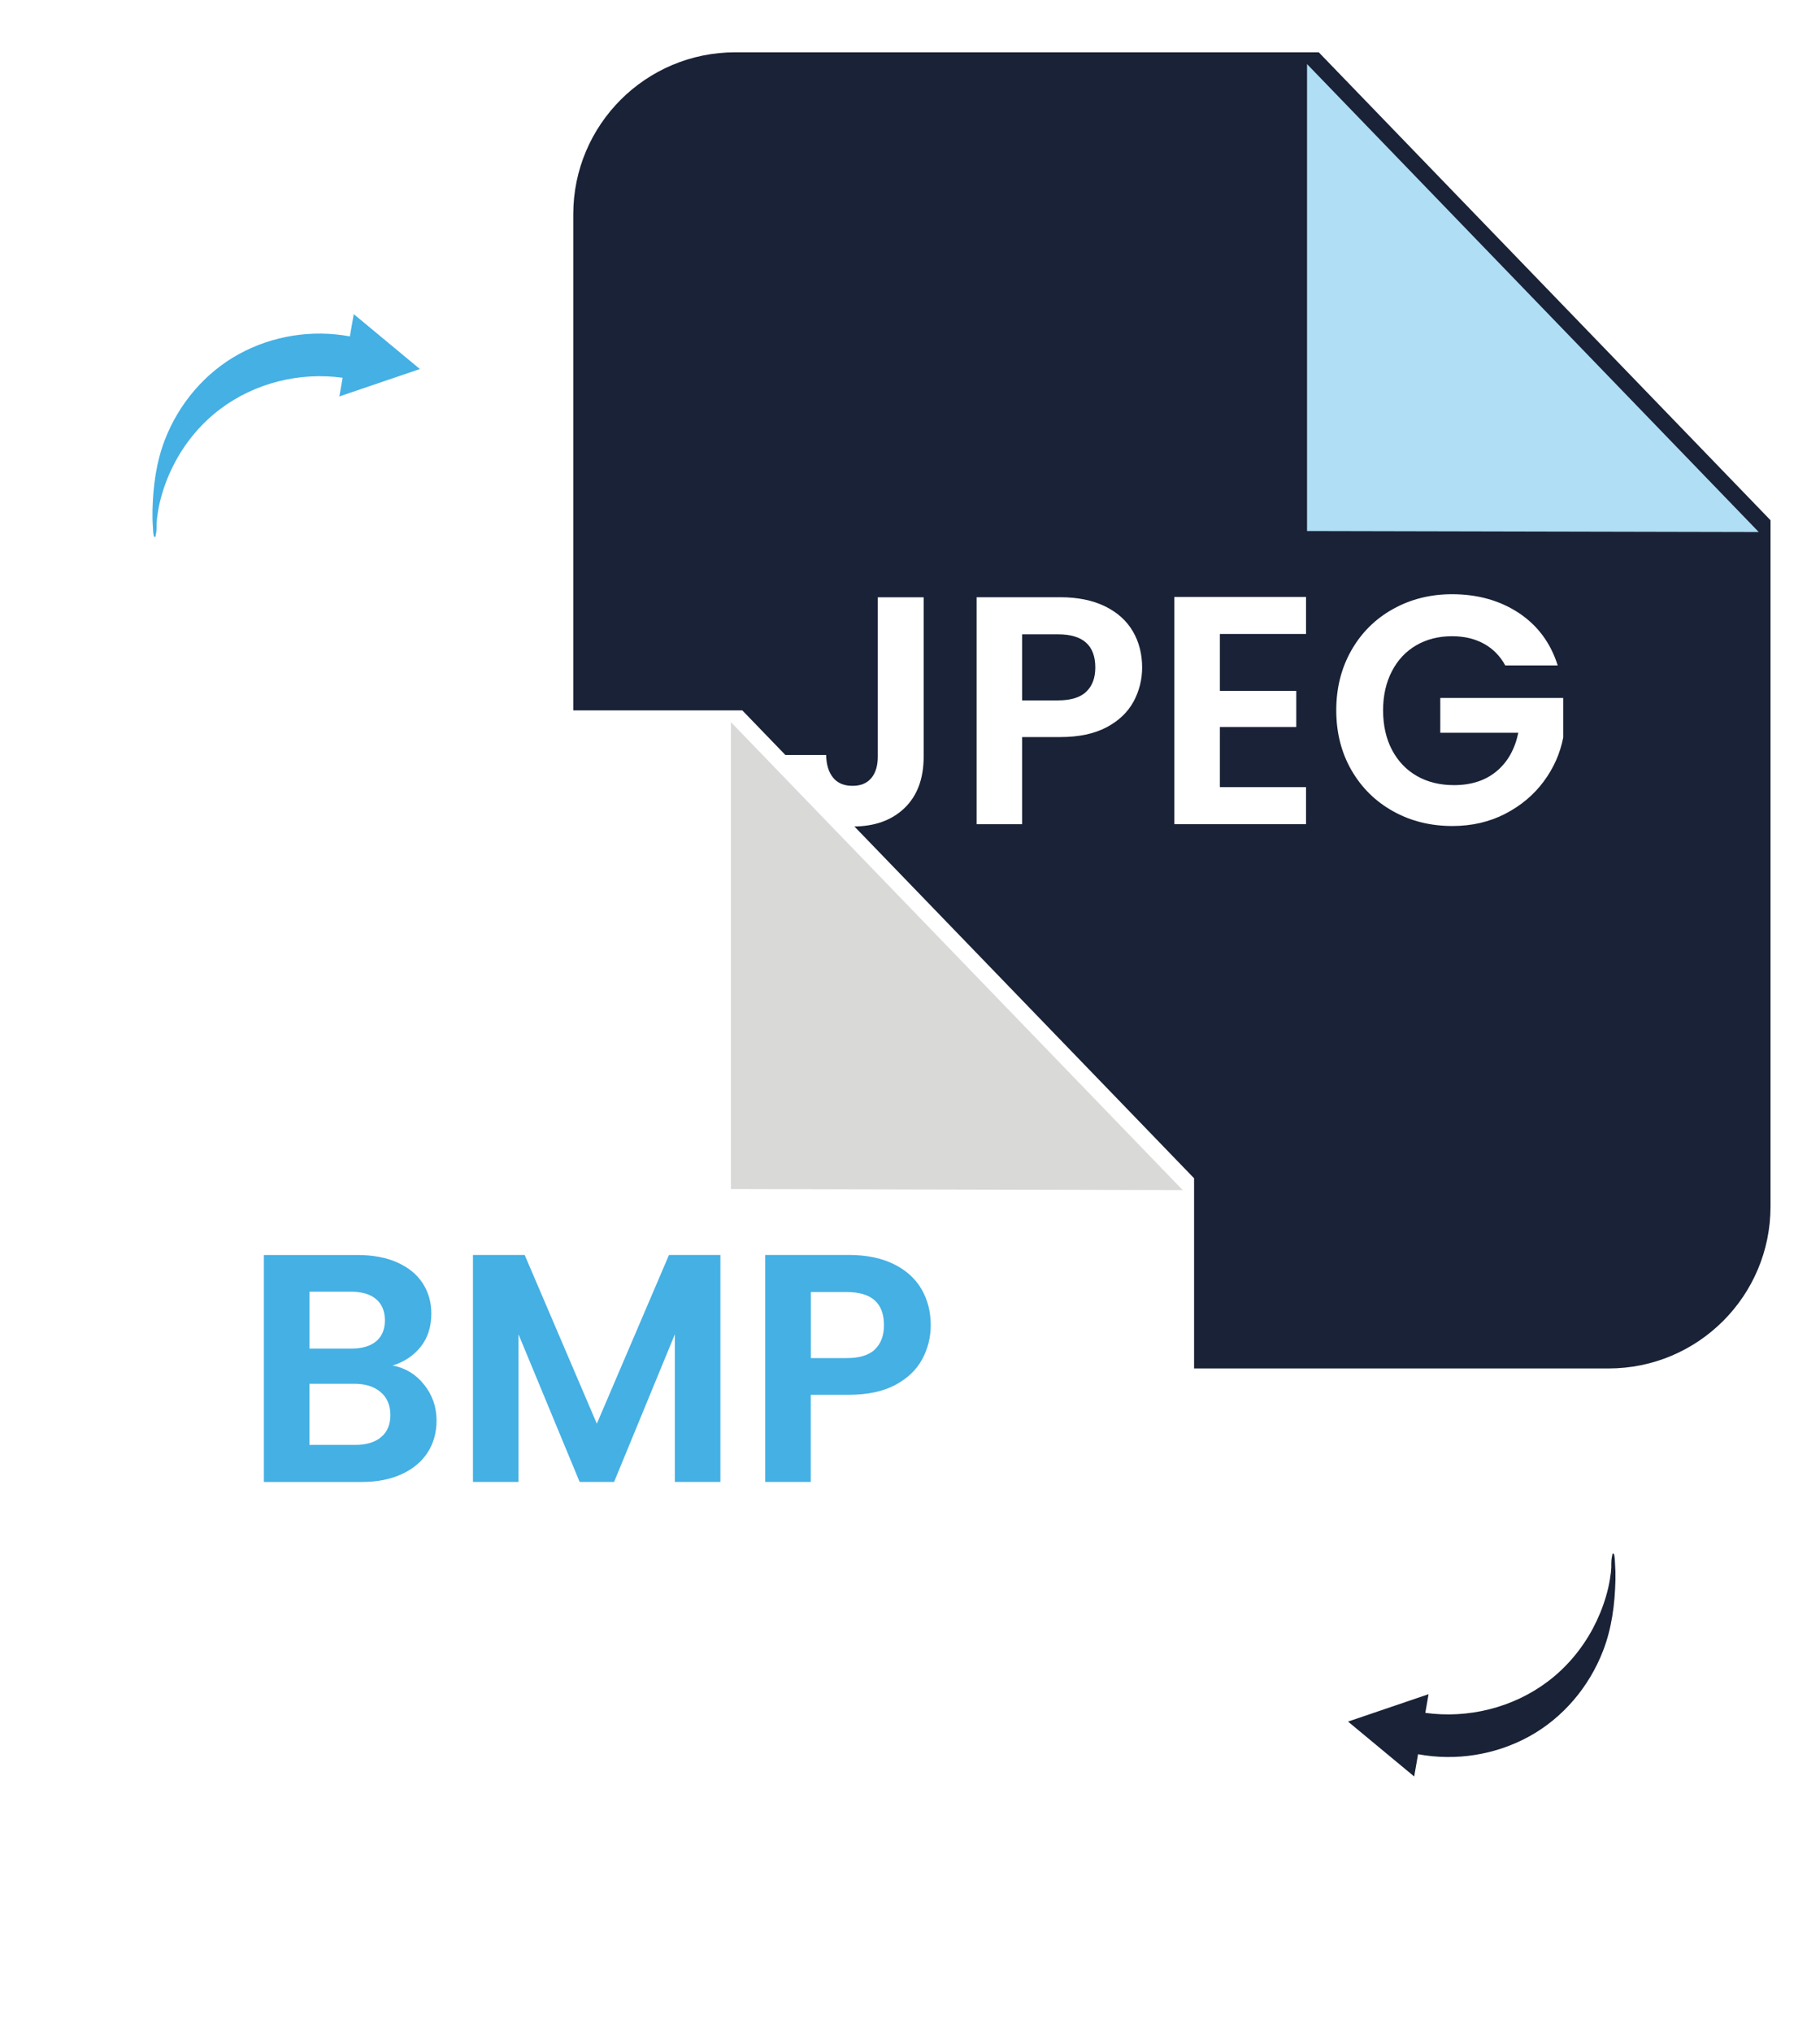
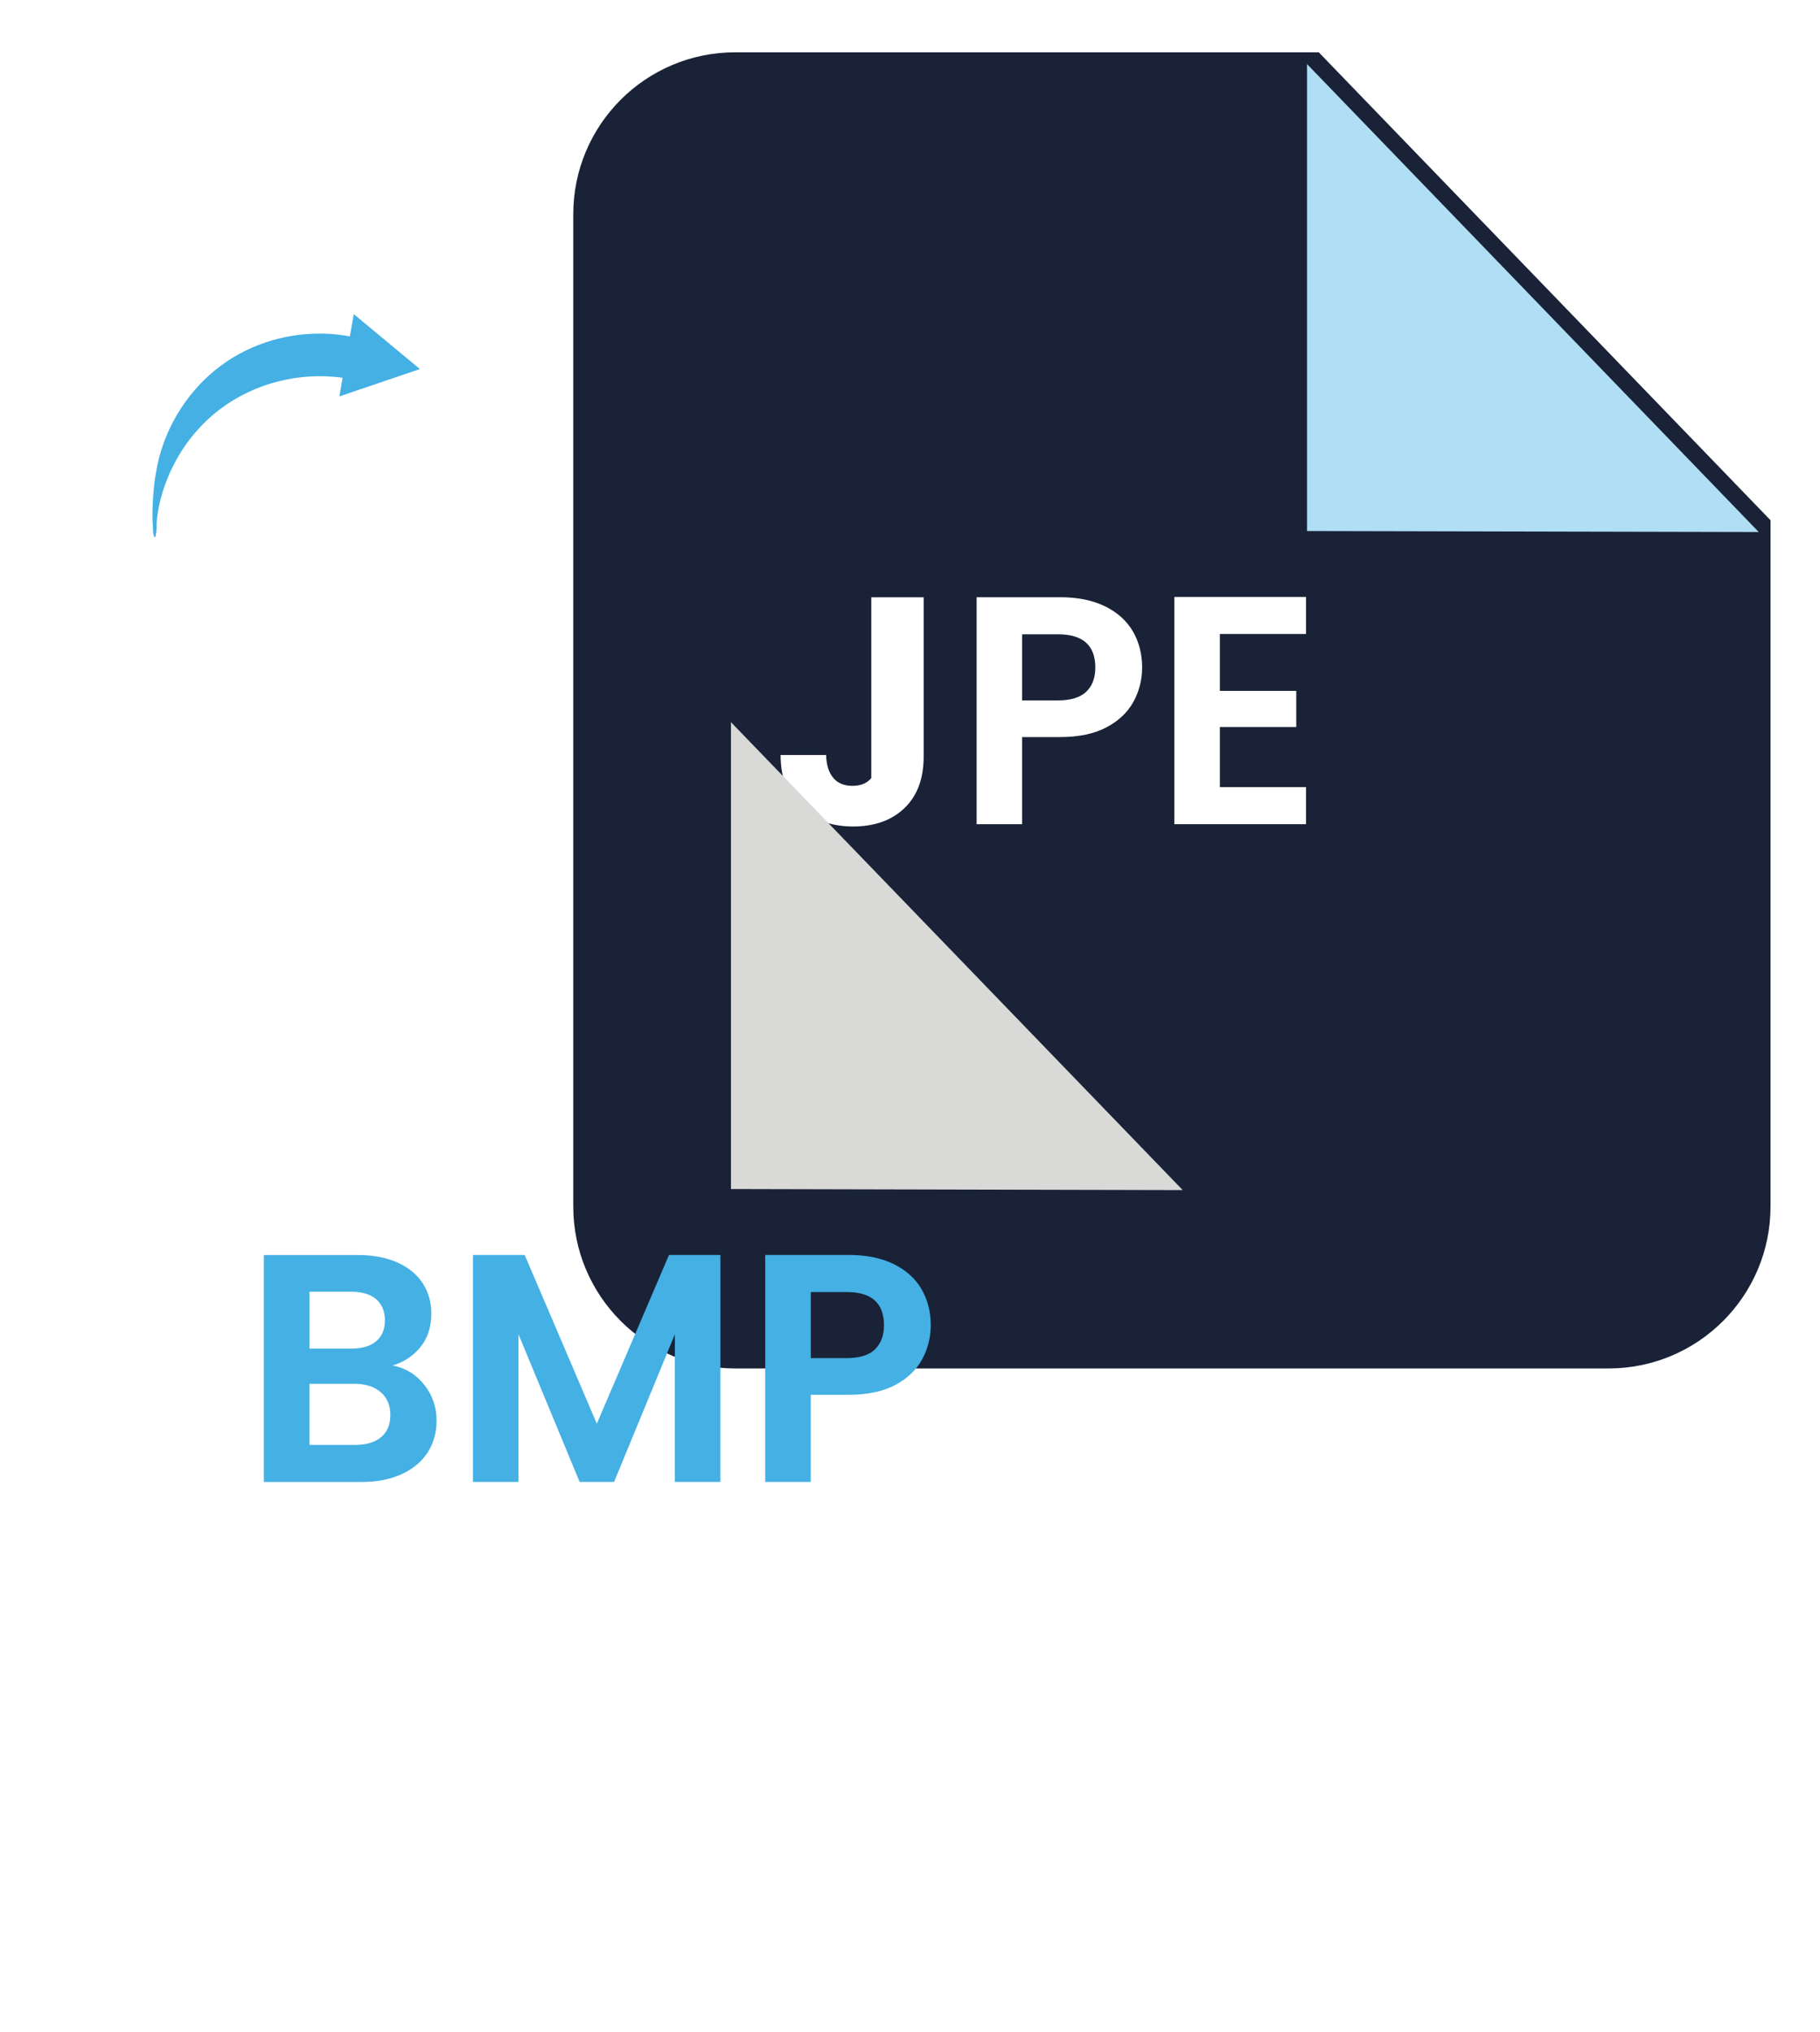
<svg xmlns="http://www.w3.org/2000/svg" width="309" height="345" viewBox="0 0 309 345" fill="none">
  <path d="M300.6 88.32V204.82C300.6 220.01 288.29 232.32 273.1 232.32H124.83C109.64 232.32 97.33 220.01 97.33 204.82V36.38C97.33 21.19 109.64 8.88 124.83 8.88H223.9" fill="#192236" />
  <g filter="url(#filter0_d_604_780)">
    <path d="M223.91 8.88V88.15L300.6 88.32L223.91 8.88Z" fill="#B0DEF5" />
  </g>
-   <path d="M273.97 263.799C273.74 263.609 273.77 263.859 273.7 264.169C273.54 264.829 273.57 265.579 273.56 266.249C273.56 265.979 273.5 266.989 273.5 266.929C273.45 267.349 273.39 267.769 273.32 268.179C273.16 269.139 272.94 270.089 272.66 271.029C272.11 272.909 271.36 274.729 270.44 276.459C268.56 279.979 265.94 283.099 262.74 285.499C256.85 289.929 249.25 291.789 241.99 290.789L242.54 287.619L228.87 292.269L240.1 301.589L240.76 297.809C247.16 298.999 253.89 297.939 259.61 294.799C265.37 291.639 269.81 286.359 272.17 280.249C273.66 276.389 274.17 272.339 274.27 268.229C274.29 267.309 274.27 266.359 274.2 265.439C274.19 265.289 274.17 263.949 273.96 263.779L273.97 263.799Z" fill="#192236" />
  <path d="M26.19 91.12C26.42 91.31 26.39 91.06 26.46 90.75C26.62 90.09 26.59 89.34 26.6 88.67C26.6 88.94 26.66 87.93 26.66 87.99C26.71 87.57 26.77 87.15 26.84 86.74C27 85.78 27.22 84.83 27.5 83.89C28.05 82.01 28.8 80.19 29.72 78.46C31.6 74.94 34.22 71.82 37.42 69.42C43.31 64.99 50.91 63.13 58.17 64.13L57.62 67.3L71.29 62.65L60.06 53.33L59.4 57.11C53 55.92 46.27 56.98 40.55 60.12C34.79 63.28 30.35 68.56 27.99 74.67C26.5 78.53 25.99 82.58 25.89 86.69C25.87 87.61 25.89 88.56 25.96 89.48C25.97 89.63 25.99 90.97 26.2 91.14L26.19 91.12Z" fill="#44B0E4" />
-   <path d="M156.82 101.39V128.44C156.82 132.19 155.73 135.11 153.56 137.19C151.39 139.27 148.48 140.31 144.84 140.31C141.2 140.31 138.19 139.24 135.92 137.11C133.66 134.98 132.53 132 132.53 128.17H140.26C140.3 129.83 140.69 131.11 141.45 132.03C142.2 132.95 143.3 133.41 144.73 133.41C146.16 133.41 147.19 132.97 147.93 132.09C148.67 131.21 149.03 129.99 149.03 128.45V101.4H156.81L156.82 101.39Z" fill="white" />
+   <path d="M156.82 101.39V128.44C156.82 132.19 155.73 135.11 153.56 137.19C151.39 139.27 148.48 140.31 144.84 140.31C141.2 140.31 138.19 139.24 135.92 137.11C133.66 134.98 132.53 132 132.53 128.17H140.26C140.3 129.83 140.69 131.11 141.45 132.03C142.2 132.95 143.3 133.41 144.73 133.41C146.16 133.41 147.19 132.97 147.93 132.09V101.4H156.81L156.82 101.39Z" fill="white" />
  <path d="M192.451 119.11C191.471 120.91 189.951 122.37 187.871 123.47C185.791 124.57 183.171 125.13 180.001 125.13H173.541V139.92H165.811V101.39H180.001C182.981 101.39 185.521 101.91 187.621 102.94C189.721 103.97 191.291 105.39 192.341 107.19C193.391 108.99 193.911 111.04 193.911 113.32C193.911 115.38 193.42 117.31 192.451 119.12V119.11ZM184.421 117.43C185.451 116.46 185.961 115.08 185.961 113.32C185.961 109.57 183.861 107.69 179.671 107.69H173.541V118.9H179.671C181.801 118.9 183.391 118.41 184.421 117.44V117.43Z" fill="white" />
  <path d="M207.11 107.63V117.29H220.08V123.42H207.11V133.63H221.74V139.92H199.38V101.34H221.74V107.63H207.11Z" fill="white" />
-   <path d="M255.57 112.98C254.69 111.36 253.47 110.13 251.93 109.28C250.38 108.43 248.58 108.01 246.52 108.01C244.24 108.01 242.21 108.53 240.45 109.55C238.68 110.58 237.3 112.05 236.31 113.97C235.32 115.88 234.82 118.09 234.82 120.59C234.82 123.09 235.32 125.41 236.34 127.32C237.35 129.23 238.76 130.71 240.56 131.74C242.36 132.77 244.46 133.29 246.85 133.29C249.79 133.29 252.2 132.51 254.08 130.94C255.96 129.38 257.19 127.2 257.78 124.4H244.53V118.49H265.4V125.22C264.88 127.91 263.78 130.39 262.09 132.67C260.4 134.95 258.22 136.78 255.55 138.16C252.88 139.54 249.89 140.23 246.58 140.23C242.86 140.23 239.5 139.39 236.51 137.72C233.51 136.05 231.16 133.72 229.44 130.74C227.73 127.76 226.87 124.37 226.87 120.58C226.87 116.79 227.73 113.4 229.44 110.4C231.15 107.4 233.51 105.06 236.51 103.39C239.51 101.72 242.85 100.88 246.53 100.88C250.87 100.88 254.64 101.94 257.85 104.05C261.05 106.17 263.26 109.14 264.47 112.97H255.58L255.57 112.98Z" fill="white" />
-   <path d="M202.73 200.04V318.02C202.73 332.39 191.08 344.04 176.71 344.04H26.05C11.68 344.04 0.03 332.39 0.03 318.02V146.62C0.03 132.25 11.68 120.6 26.05 120.6H126.03L202.73 200.03V200.04Z" fill="white" />
  <g filter="url(#filter1_d_604_780)">
    <path d="M126.101 120.6V199.86L202.801 200.04L126.101 120.6Z" fill="#D9D9D8" />
  </g>
  <path d="M72.02 235.08C73.42 236.85 74.12 238.87 74.12 241.15C74.12 243.21 73.61 245.02 72.6 246.59C71.59 248.15 70.12 249.38 68.21 250.26C66.3 251.14 64.03 251.59 61.42 251.59H44.8V213.06H60.7C63.31 213.06 65.57 213.48 67.46 214.33C69.35 215.18 70.79 216.35 71.77 217.86C72.74 219.37 73.23 221.08 73.23 222.99C73.23 225.24 72.63 227.11 71.44 228.62C70.24 230.13 68.65 231.2 66.66 231.82C68.83 232.23 70.62 233.31 72.01 235.08H72.02ZM52.54 228.95H59.61C61.45 228.95 62.87 228.54 63.86 227.71C64.85 226.88 65.35 225.7 65.35 224.15C65.35 222.6 64.85 221.41 63.86 220.56C62.87 219.71 61.45 219.29 59.61 219.29H52.54V228.95ZM64.71 243.97C65.76 243.09 66.28 241.84 66.28 240.22C66.28 238.6 65.73 237.27 64.62 236.33C63.52 235.39 62.03 234.92 60.15 234.92H52.53V245.3H60.31C62.19 245.3 63.65 244.86 64.7 243.98L64.71 243.97Z" fill="#44B0E4" />
  <path d="M122.31 213.05V251.58H114.58V226.52L104.26 251.58H98.41L88.03 226.52V251.58H80.3V213.05H89.08L101.33 241.7L113.58 213.05H122.3H122.31Z" fill="#44B0E4" />
  <path d="M156.56 230.77C155.58 232.57 154.06 234.03 151.98 235.13C149.9 236.23 147.28 236.79 144.11 236.79H137.65V251.58H129.92V213.05H144.11C147.09 213.05 149.63 213.57 151.73 214.6C153.83 215.63 155.4 217.05 156.45 218.85C157.5 220.65 158.02 222.7 158.02 224.98C158.02 227.04 157.53 228.97 156.56 230.78V230.77ZM148.53 229.09C149.56 228.12 150.08 226.74 150.08 224.98C150.08 221.23 147.98 219.35 143.79 219.35H137.66V230.56H143.79C145.92 230.56 147.51 230.07 148.54 229.1L148.53 229.09Z" fill="#44B0E4" />
  <defs>
    <filter id="filter0_d_604_780" x="211.91" y="0.88" width="96.689" height="99.44" filterUnits="userSpaceOnUse" color-interpolation-filters="sRGB">
      <feFlood flood-opacity="0" result="BackgroundImageFix" />
      <feColorMatrix in="SourceAlpha" type="matrix" values="0 0 0 0 0 0 0 0 0 0 0 0 0 0 0 0 0 0 127 0" result="hardAlpha" />
      <feOffset dx="-2" dy="2" />
      <feGaussianBlur stdDeviation="5" />
      <feColorMatrix type="matrix" values="0 0 0 0 0 0 0 0 0 0 0 0 0 0 0 0 0 0 0.75 0" />
      <feBlend mode="normal" in2="BackgroundImageFix" result="effect1_dropShadow_604_780" />
      <feBlend mode="normal" in="SourceGraphic" in2="effect1_dropShadow_604_780" result="shape" />
    </filter>
    <filter id="filter1_d_604_780" x="114.101" y="112.6" width="96.7" height="99.44" filterUnits="userSpaceOnUse" color-interpolation-filters="sRGB">
      <feFlood flood-opacity="0" result="BackgroundImageFix" />
      <feColorMatrix in="SourceAlpha" type="matrix" values="0 0 0 0 0 0 0 0 0 0 0 0 0 0 0 0 0 0 127 0" result="hardAlpha" />
      <feOffset dx="-2" dy="2" />
      <feGaussianBlur stdDeviation="5" />
      <feColorMatrix type="matrix" values="0 0 0 0 0 0 0 0 0 0 0 0 0 0 0 0 0 0 0.75 0" />
      <feBlend mode="normal" in2="BackgroundImageFix" result="effect1_dropShadow_604_780" />
      <feBlend mode="normal" in="SourceGraphic" in2="effect1_dropShadow_604_780" result="shape" />
    </filter>
  </defs>
</svg>